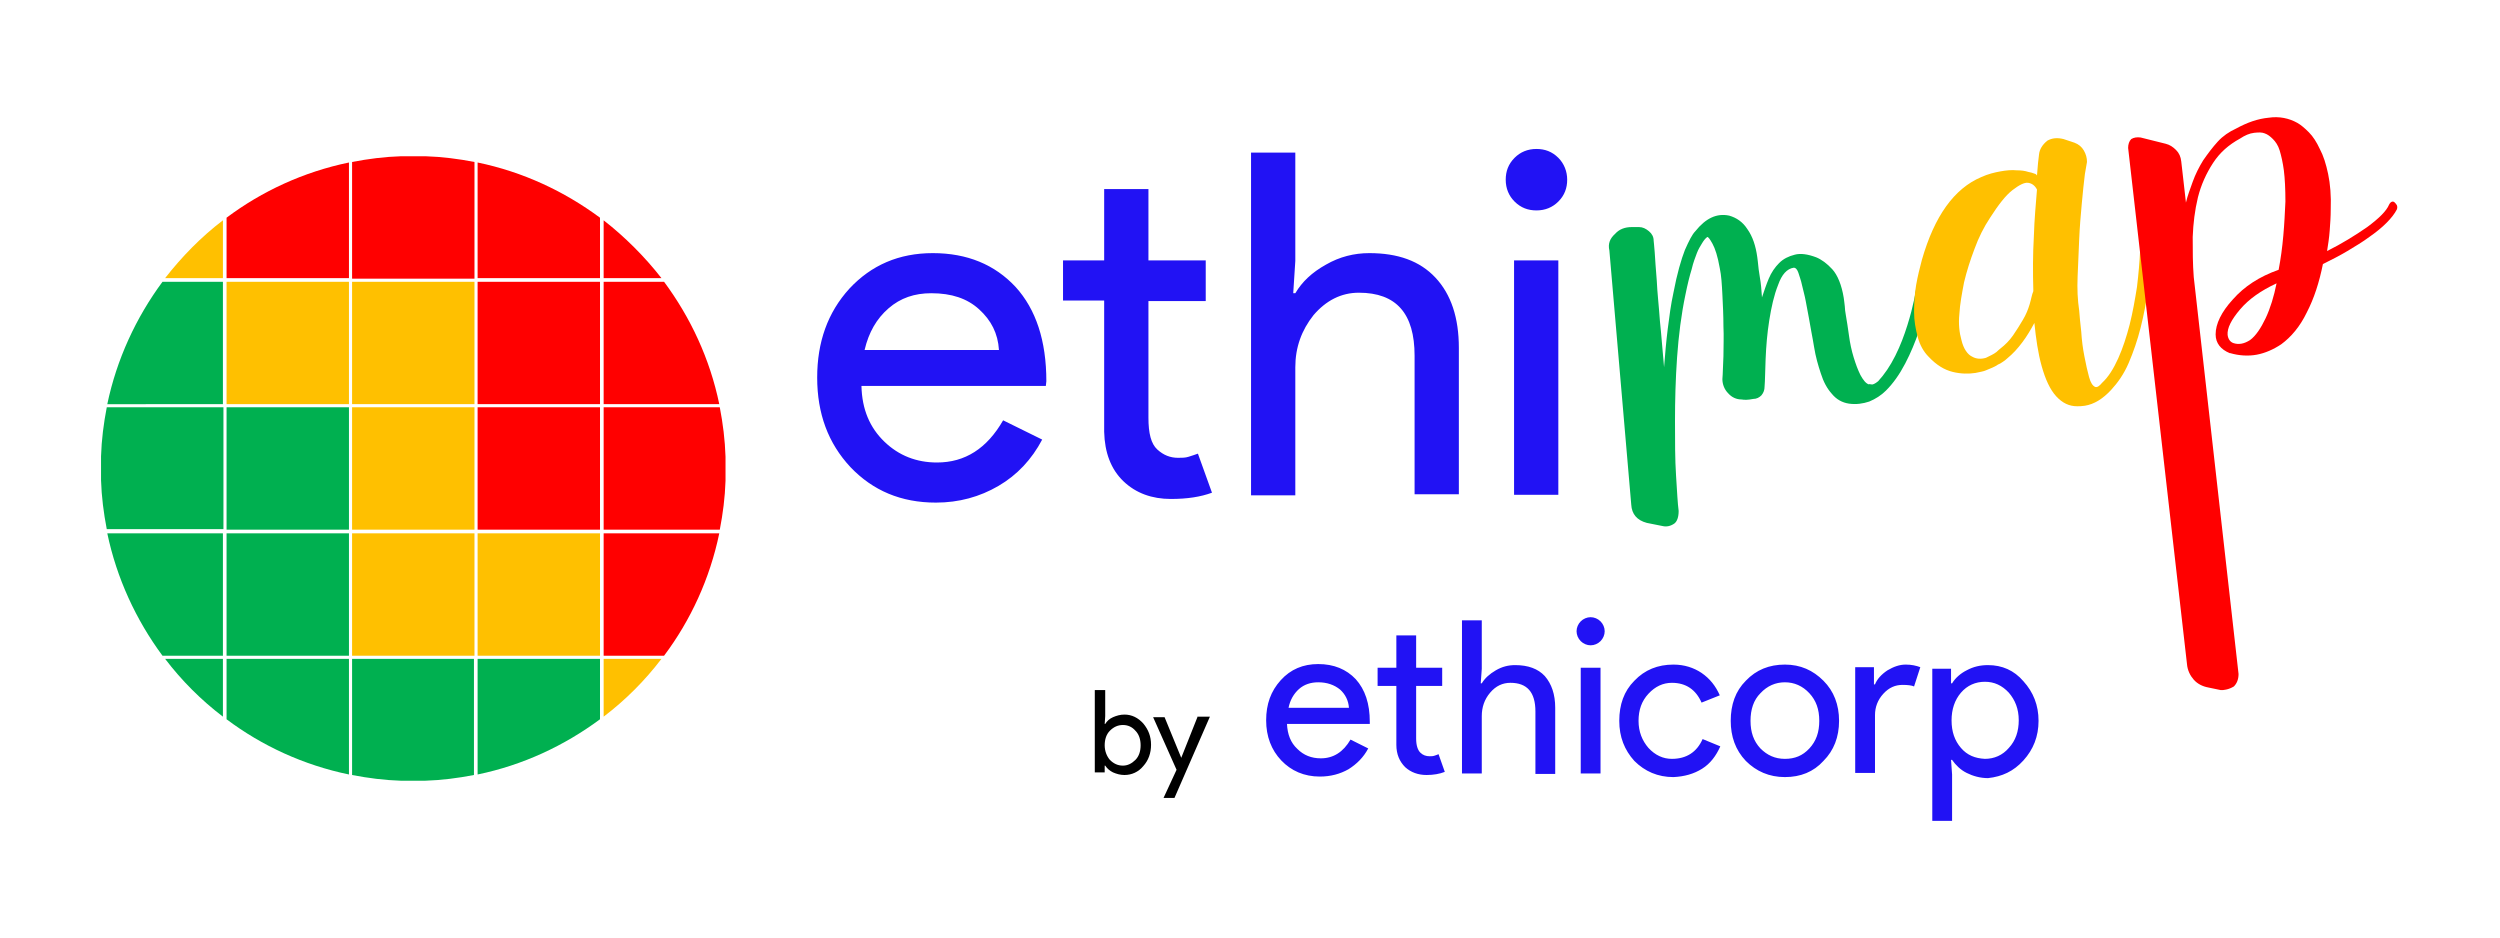
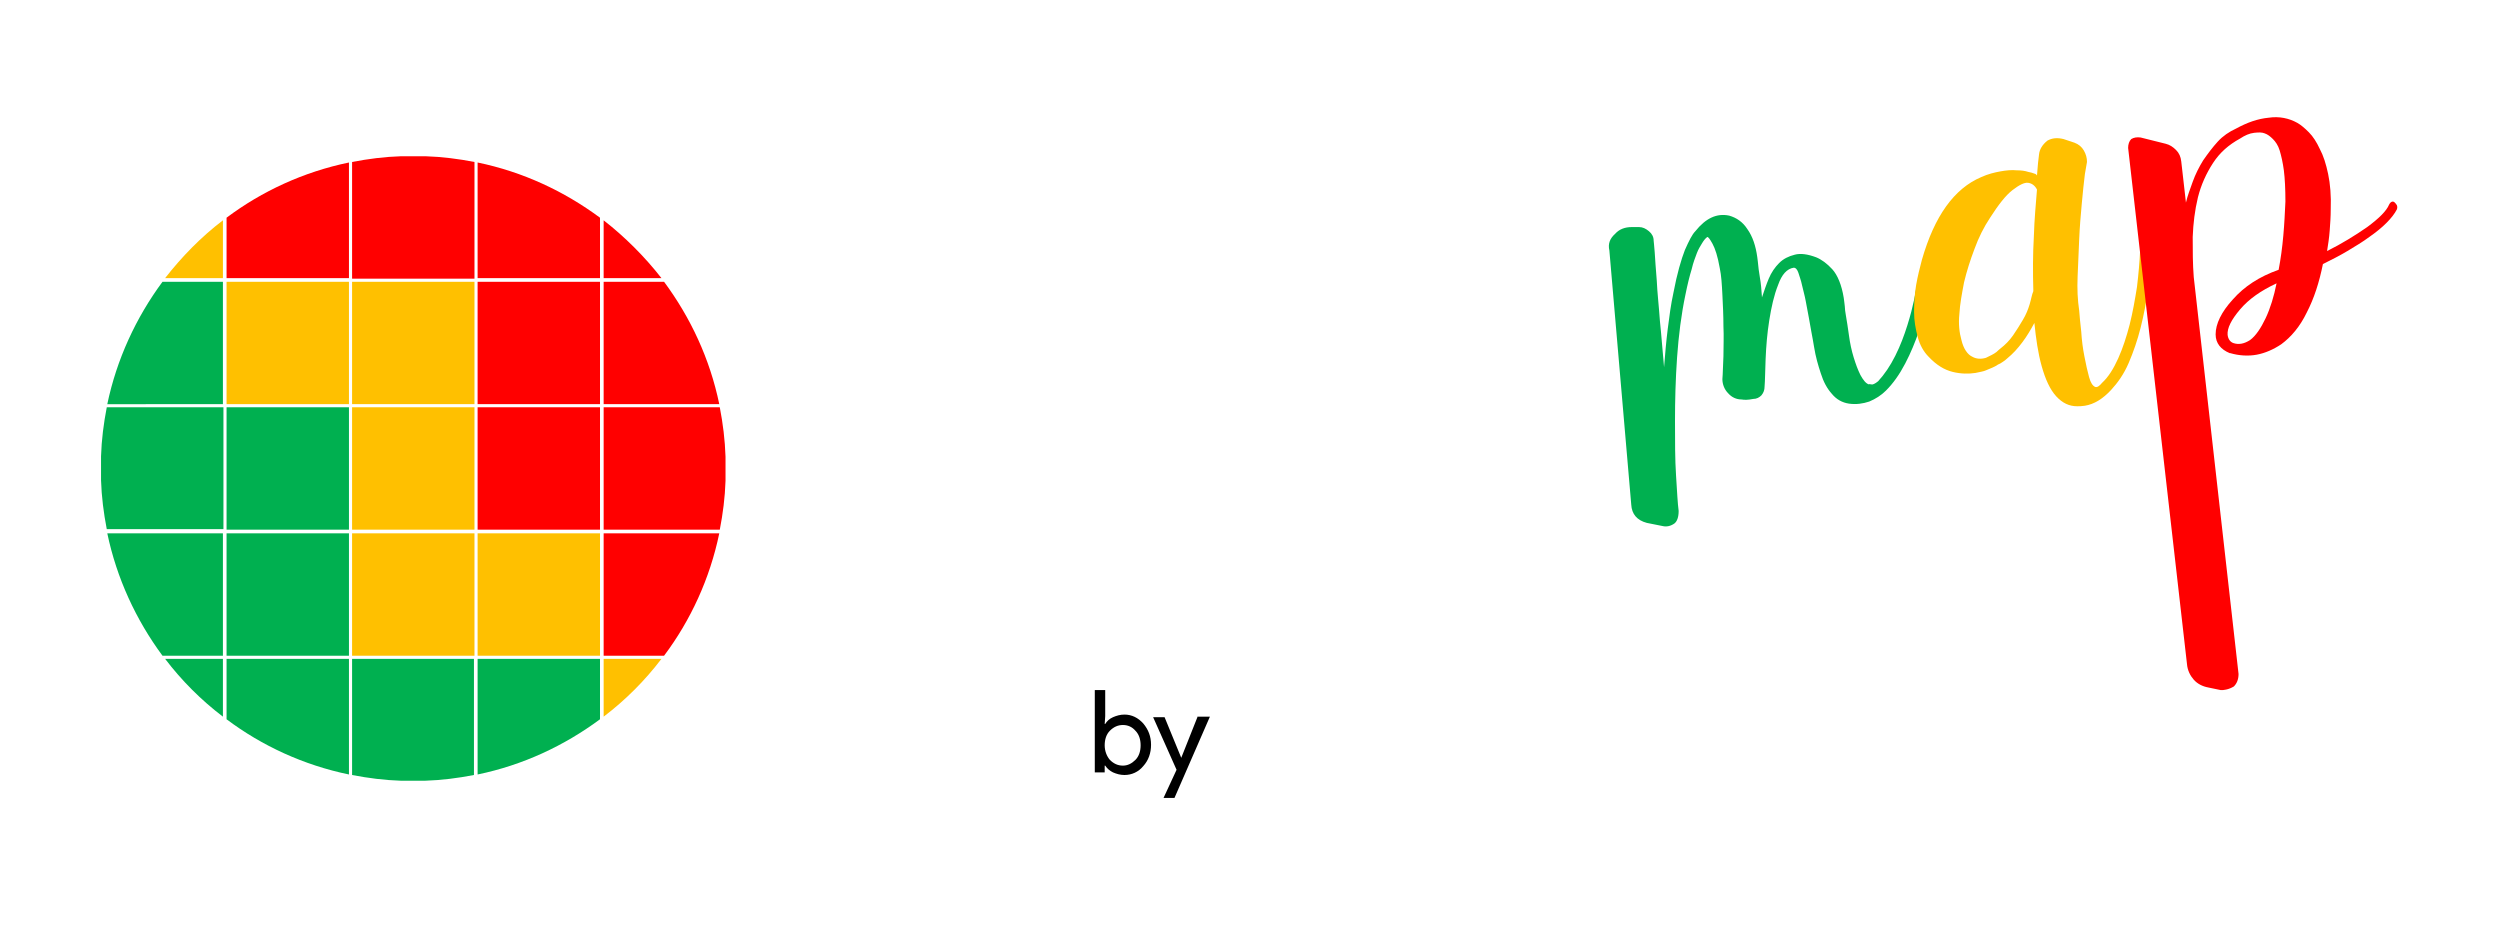
<svg xmlns="http://www.w3.org/2000/svg" version="1.1" id="Calque_1" x="0px" y="0px" viewBox="0 0 480 180" style="enable-background:new 0 0 480 180;" xml:space="preserve">
  <style type="text/css">
	.st0{fill:#2112F4;}
	.st1{fill:#00B050;}
	.st2{fill:#FFC000;}
	.st3{fill:#FF0000;}
</style>
  <g>
    <path d="M219.5,147.1c1-1.1,1.5-2.5,1.5-4.1c0-1.6-0.5-2.9-1.5-4.1c-1-1.1-2.2-1.7-3.6-1.7c-0.8,0-1.5,0.2-2.2,0.5   c-0.7,0.3-1.2,0.8-1.5,1.3h-0.1l0.1-1.5v-5h-2v15.8h1.9V147h0.1c0.4,0.6,0.9,1,1.5,1.3c0.7,0.3,1.4,0.5,2.2,0.5   C217.3,148.8,218.6,148.2,219.5,147.1L219.5,147.1z M213.1,145.9c-0.6-0.7-1-1.7-1-2.8c0-1.1,0.3-2.1,1-2.8   c0.7-0.7,1.5-1.1,2.5-1.1c1,0,1.8,0.4,2.4,1.1c0.7,0.7,1,1.7,1,2.8c0,1.1-0.3,2.1-1,2.8c-0.7,0.7-1.5,1.1-2.4,1.1   C214.6,147,213.8,146.6,213.1,145.9L213.1,145.9z M229.9,137.7l-3.1,7.8h0l-3.2-7.8h-2.2l4.5,10.1l-2.5,5.4h2.1l6.8-15.6H229.9z" />
-     <path class="st0" d="M258.9,147.7c1.6-1,2.9-2.3,3.8-4l-3.4-1.7c-1.4,2.4-3.3,3.6-5.7,3.6c-1.8,0-3.3-0.6-4.5-1.8   c-1.3-1.2-1.9-2.8-2-4.8l15.9,0l0-0.4c0-3.5-0.9-6.2-2.7-8.2c-1.8-1.9-4.2-2.9-7.2-2.9c-2.9,0-5.3,1-7.2,3.1   c-1.9,2.1-2.8,4.6-2.8,7.7c0,3.1,1,5.7,2.9,7.7c1.9,2,4.4,3.1,7.4,3.1C255.5,149.1,257.3,148.6,258.9,147.7z M249.4,132.3   c1-0.9,2.3-1.3,3.7-1.3c1.7,0,3.1,0.5,4.2,1.4c1,0.9,1.6,2.1,1.7,3.5l-11.6,0C247.7,134.4,248.4,133.2,249.4,132.3z M277.4,148.2   l-1.2-3.4c-0.2,0.1-0.5,0.2-0.8,0.3c-0.3,0.1-0.6,0.1-0.9,0.1c-0.7,0-1.3-0.2-1.8-0.7c-0.5-0.5-0.8-1.4-0.8-2.7l0-10.1l5,0l0-3.5   l-5,0l0-6.2l-3.8,0l0,6.2l-3.6,0l0,3.5l3.6,0l0,11.3c0,1.8,0.6,3.2,1.7,4.3c1.1,1,2.5,1.5,4.1,1.5   C275.2,148.8,276.4,148.6,277.4,148.2L277.4,148.2z M280.7,148.5l3.8,0l0-11c0-1.7,0.5-3.2,1.6-4.5c1.1-1.3,2.4-1.9,3.9-1.9   c3.2,0,4.8,1.8,4.8,5.5l0,12l3.8,0l0-12.7c0-2.6-0.7-4.6-2-6.1c-1.3-1.4-3.2-2.1-5.7-2.1c-1.3,0-2.5,0.3-3.7,1   c-1.2,0.7-2.1,1.5-2.7,2.5h-0.2l0.2-2.8l0-9.3l-3.8,0L280.7,148.5z M307.3,119.3c-0.5-0.5-1.2-0.8-1.9-0.8c-0.7,0-1.4,0.3-1.9,0.8   c-0.5,0.5-0.8,1.2-0.8,1.9c0,0.7,0.3,1.4,0.8,1.9c0.5,0.5,1.2,0.8,1.9,0.8c0.7,0,1.4-0.3,1.9-0.8c0.5-0.5,0.8-1.2,0.8-1.9   C308.1,120.5,307.8,119.8,307.3,119.3z M303.5,128.2l0,20.3l3.8,0l0-20.3L303.5,128.2z M326.8,147.6c1.6-1,2.7-2.5,3.5-4.3   l-3.4-1.4c-1.1,2.5-3.1,3.8-5.9,3.8c-1.7,0-3.2-0.7-4.5-2.1c-1.2-1.4-1.9-3.1-1.9-5.2c0-2.1,0.6-3.8,1.9-5.2   c1.3-1.4,2.8-2.1,4.5-2.1c2.7,0,4.6,1.3,5.7,3.8l3.5-1.4c-0.8-1.8-1.9-3.2-3.5-4.3c-1.5-1-3.3-1.6-5.4-1.6c-3,0-5.5,1-7.5,3.1   c-2,2-2.9,4.6-2.9,7.7c0,3.1,1,5.6,2.9,7.7c2,2,4.5,3.1,7.5,3.1C323.4,149.1,325.2,148.6,326.8,147.6z M335.2,146.1   c2,2,4.5,3.1,7.5,3.1c3,0,5.5-1,7.4-3.1c2-2,3-4.6,3-7.7c0-3.1-1-5.7-3-7.7c-2-2-4.4-3.1-7.4-3.1c-3,0-5.5,1-7.5,3.1   c-2,2-2.9,4.6-2.9,7.7C332.3,141.4,333.2,144,335.2,146.1L335.2,146.1z M338,133.1c1.3-1.4,2.9-2.1,4.7-2.1c1.8,0,3.4,0.7,4.7,2.1   c1.3,1.4,1.9,3.1,1.9,5.3c0,2.2-0.6,3.9-1.9,5.3c-1.3,1.4-2.8,2-4.7,2c-1.9,0-3.4-0.7-4.7-2c-1.3-1.4-1.9-3.1-1.9-5.3   C336.1,136.2,336.7,134.4,338,133.1L338,133.1z M360,137.3c0-1.5,0.5-2.9,1.6-4.1c1.1-1.2,2.3-1.7,3.7-1.7c1,0,1.8,0.1,2.2,0.3   l1.2-3.7c-0.8-0.3-1.7-0.5-2.8-0.5c-1.2,0-2.3,0.4-3.5,1.1c-1.2,0.8-2,1.7-2.4,2.7h-0.2l0-3.3l-3.6,0l0,20.3l3.8,0L360,137.3z    M376.5,143.6c-1.2-1.4-1.8-3.1-1.8-5.3c0-2.1,0.6-3.9,1.8-5.3c1.2-1.4,2.8-2.1,4.6-2.1c1.8,0,3.3,0.7,4.6,2.1   c1.2,1.4,1.9,3.1,1.9,5.3c0,2.1-0.6,3.9-1.9,5.3c-1.2,1.4-2.8,2.1-4.6,2.1C379.2,145.6,377.7,145,376.5,143.6L376.5,143.6z    M388.5,146c1.9-2.1,2.9-4.6,2.9-7.6c0-3-1-5.5-2.9-7.6c-1.8-2.1-4.1-3.1-6.8-3.1c-1.5,0-2.8,0.3-4.1,1c-1.2,0.6-2.2,1.5-2.8,2.5   h-0.2l0-2.8l-3.6,0l0,29.2l3.8,0l0-8.9l-0.2-2.8h0.2c0.7,1,1.6,1.9,2.8,2.5c1.2,0.6,2.6,1,4.1,1C384.4,149.1,386.6,148.1,388.5,146   L388.5,146z M191.7,93.3c3.6-2.1,6.4-5.1,8.4-8.9l-7.5-3.7c-3.1,5.4-7.3,8.1-12.7,8.1c-3.9,0-7.3-1.3-10.1-4   c-2.8-2.7-4.3-6.2-4.4-10.7h35.4l0.1-0.9c0-7.8-2-13.8-5.9-18.1c-4-4.3-9.3-6.5-15.9-6.5c-6.5,0-11.8,2.3-16,6.8   c-4.2,4.6-6.2,10.3-6.2,17.1c0,6.9,2.1,12.6,6.4,17.2c4.3,4.5,9.7,6.8,16.4,6.8C184.1,96.5,188.1,95.4,191.7,93.3z M170.6,59.2   c2.3-2,5-2.9,8.2-2.9c3.9,0,6.9,1,9.2,3.1c2.3,2.1,3.6,4.6,3.8,7.8H166C166.8,63.8,168.3,61.2,170.6,59.2z M232.7,94.6l-2.7-7.5   c-0.6,0.2-1.1,0.4-1.8,0.6c-0.6,0.2-1.3,0.2-2,0.2c-1.5,0-2.8-0.5-4-1.6c-1.2-1.1-1.7-3.1-1.7-6.1V57.8h11V50h-11V36.3h-8.5V50   h-7.9v7.7h7.9v25.2c0.1,4,1.3,7.2,3.7,9.5c2.4,2.3,5.5,3.4,9.1,3.4C228,95.8,230.5,95.4,232.7,94.6L232.7,94.6z M240.2,95.1h8.5   V70.5c0-3.8,1.2-7.1,3.5-10c2.4-2.8,5.3-4.3,8.7-4.3c7.2,0,10.7,4,10.7,12.1v26.6h8.5V66.8c0-5.8-1.5-10.3-4.5-13.5   c-3-3.2-7.2-4.7-12.7-4.7c-2.9,0-5.7,0.7-8.3,2.2c-2.7,1.5-4.6,3.3-5.9,5.5h-0.4l0.4-6.2V29.3h-8.5V95.1z M299.2,30.3   c-1.2-1.2-2.6-1.7-4.2-1.7c-1.7,0-3.1,0.6-4.2,1.7c-1.2,1.2-1.7,2.6-1.7,4.2c0,1.7,0.6,3.1,1.7,4.2c1.2,1.2,2.6,1.7,4.2,1.7   c1.7,0,3.1-0.6,4.2-1.7c1.2-1.2,1.7-2.6,1.7-4.2C300.9,32.9,300.3,31.4,299.2,30.3z M290.7,50v45h8.5V50H290.7z" />
    <g>
      <path class="st1" d="M367.9,55.4c0,0.1-0.1,0.8-0.4,2.2c-0.3,1.4-0.7,3-1.3,4.9c-0.6,1.9-1.3,3.8-2.3,5.8c-1,2-2.1,3.6-3.3,4.9    c-0.6,0.5-1.1,0.7-1.3,0.6c-0.3,0-0.4-0.1-0.5,0c-0.6-0.2-1.1-0.9-1.6-1.8c-0.5-1-0.9-2.1-1.3-3.4c-0.4-1.3-0.7-2.7-0.9-4.2    c-0.2-1.4-0.4-2.8-0.6-3.9c-0.1-0.6-0.2-1.2-0.2-1.7c-0.1-0.6-0.1-1.1-0.2-1.6c-0.4-2.5-1.2-4.4-2.2-5.5c-1-1.1-2.1-1.9-3.1-2.3    c-1.6-0.6-3-0.8-4.1-0.5c-1.2,0.3-2.2,0.8-3,1.6c-0.8,0.8-1.5,1.8-2,3c-0.5,1.2-0.9,2.4-1.3,3.6c-0.1-1.5-0.2-2.7-0.4-3.8    c-0.2-1.1-0.3-2.1-0.4-3.1l-0.1-0.8c-0.3-2.2-0.9-4-1.9-5.4c-0.9-1.4-2.1-2.2-3.5-2.6c-2.4-0.5-4.5,0.5-6.5,3    c-0.6,0.6-1.2,1.8-2,3.6c-0.7,1.8-1.5,4.5-2.2,8.2c-0.5,2.3-0.8,4.6-1.1,7c-0.3,2.4-0.5,4.8-0.7,7.3c-0.3-3.1-0.5-6.1-0.8-8.9    c-0.2-2.9-0.5-5.4-0.6-7.7c-0.2-2.3-0.3-4.1-0.4-5.5c-0.1-1.4-0.2-2.1-0.2-2.2c0-0.7-0.3-1.3-0.9-1.8c-0.6-0.5-1.2-0.8-1.9-0.8    l-1.4,0c-1.3,0-2.4,0.4-3.2,1.3c-1,0.9-1.4,1.9-1.1,3.2l4.2,48.8c0.1,1.8,1.1,3,3,3.5l3,0.6c0.8,0.2,1.6,0,2.3-0.5    c0.5-0.4,0.8-1.2,0.8-2.4c-0.2-1.5-0.3-3.7-0.5-6.8c-0.2-3.1-0.2-6.6-0.2-10.5c0-3.9,0.1-7.9,0.4-12.2c0.3-4.2,0.8-8.2,1.6-12    c0.4-2,0.8-3.6,1.2-4.9c0.3-1.3,0.7-2.3,1-3.1c0.3-0.8,0.7-1.4,1-1.9c0.3-0.5,0.6-0.9,1-1.2c0.2,0,0.5,0.4,1,1.3    c0.5,0.9,1,2.4,1.4,4.7c0.3,1.4,0.4,3.1,0.5,5.1c0.1,2,0.2,4,0.2,6c0.1,2,0,4,0,5.8c-0.1,1.8-0.1,3.3-0.2,4.4c0,1,0.4,2,1.1,2.7    c0.7,0.8,1.6,1.2,2.6,1.2c0.5,0.1,1.2,0.1,2.2-0.1c0.7,0,1.2-0.3,1.6-0.7c0.4-0.5,0.6-1,0.6-1.7c0.1-1.1,0.1-2.9,0.2-5.3    c0.1-2.4,0.3-4.9,0.7-7.4c0.4-2.5,0.9-4.8,1.7-6.8c0.7-2,1.7-3.1,3-3.3c0.4,0,0.7,0.4,0.9,1c0.2,0.7,0.5,1.4,0.7,2.4    c0.2,0.9,0.5,1.9,0.7,3c0.2,1.1,0.4,2.2,0.6,3.2c0.3,1.9,0.7,3.7,1,5.6c0.3,1.9,0.8,3.6,1.3,5.1c0.5,1.6,1.2,2.9,2.1,3.9    c0.9,1.1,2,1.7,3.3,1.9c1.4,0.2,2.7,0,3.9-0.4c1.2-0.5,2.3-1.2,3.2-2.1c1.4-1.4,2.6-3.1,3.7-5.2c1.1-2.1,1.9-4.1,2.6-6.1    c0.6-2,1.1-3.7,1.4-5.2c0.3-1.4,0.5-2.3,0.5-2.4c0-0.7-0.2-1.1-0.9-1.2C368.6,54.4,368.1,54.6,367.9,55.4L367.9,55.4z" />
      <path class="st2" d="M410.9,48.1c-0.1,2.2-0.3,4.5-0.6,7c-0.4,2.5-0.8,4.8-1.4,7.2c-0.6,2.3-1.3,4.5-2.2,6.5    c-0.9,2-1.9,3.6-3.1,4.7c-0.5,0.6-0.9,0.9-1.3,0.8c-0.5-0.2-0.9-0.8-1.2-1.9c-0.3-1.1-0.6-2.4-0.9-4c-0.3-1.5-0.5-3.1-0.6-4.7    c-0.2-1.6-0.3-3-0.4-4.1c-0.3-2-0.4-4.1-0.3-6.5c0.1-2.4,0.2-4.7,0.3-7.1c0.1-2.4,0.3-4.7,0.5-6.9c0.2-2.2,0.4-4.1,0.6-5.7    l0.4-2.3c0-0.8-0.2-1.5-0.6-2.2c-0.4-0.7-1-1.2-1.8-1.5l-2.1-0.7c-1.2-0.3-2.2-0.2-3.1,0.3c-1,0.8-1.5,1.7-1.6,2.6l-0.2,1.7    l-0.2,2.4c-0.1-0.2-0.2-0.2-0.3-0.3c-0.1,0-0.2-0.1-0.3-0.1c-0.2-0.1-0.6-0.2-1.1-0.3c-0.6-0.2-1.3-0.3-2.2-0.3    c-0.9-0.1-2,0-3.1,0.2c-1.1,0.2-2.4,0.5-3.7,1.1c-5.2,2.2-9,7.5-11.4,15.9c-0.4,1.5-0.8,3.1-1.1,4.8c-0.3,1.8-0.4,3.5-0.4,5.2    c0,1.7,0.3,3.3,0.7,4.8c0.4,1.5,1.1,2.8,2.1,3.8c1.5,1.6,3,2.5,4.6,2.9c1.6,0.4,3.1,0.4,4.4,0.2c0.9-0.2,1.6-0.3,2-0.5    c0.4-0.2,0.8-0.3,1.2-0.5c0.4-0.2,0.7-0.3,1.1-0.6c0.3-0.1,0.6-0.3,0.9-0.5c0.3-0.2,0.6-0.4,0.9-0.7c1.1-0.9,2-1.9,2.9-3.1    c0.9-1.2,1.6-2.4,2.3-3.7c0.3,3,0.7,5.8,1.4,8.3c0.7,2.5,1.6,4.5,2.8,5.8c1.2,1.3,2.5,1.9,4,1.9c0.4,0,0.9,0,1.5-0.1    c1.8-0.3,3.4-1.3,5-3c1.3-1.4,2.5-3.1,3.4-5.2c0.9-2.1,1.7-4.4,2.3-6.8c0.6-2.4,1.1-4.9,1.4-7.4c0.3-2.5,0.5-4.9,0.5-7.1    c0-0.7-0.3-1.1-1-1.1C411.3,46.9,410.9,47.3,410.9,48.1L410.9,48.1z M389.7,58.4c-0.3,1-0.7,2-1.3,3c-0.6,1-1.2,2-1.9,3    c-0.7,1-1.5,1.8-2.4,2.5c-0.1,0.1-0.4,0.3-0.8,0.7c-0.5,0.4-1.2,0.7-2,1.1c-1,0.3-1.9,0.2-2.6-0.2c-0.9-0.4-1.7-1.5-2.1-3.2    c-0.4-1.4-0.6-3.1-0.4-5c0.1-1.9,0.5-4,0.9-6.1c0.5-2.1,1.2-4.3,2-6.4c0.8-2.2,1.8-4.2,3-6c1.6-2.5,3-4.3,4.3-5.3    c1.3-1,2.3-1.5,3-1.4c0.7,0.1,1.3,0.5,1.7,1.3c-0.2,2.6-0.5,5.6-0.6,9c-0.2,3.4-0.2,6.9-0.1,10.5C390.1,56.6,390,57.4,389.7,58.4z    " />
      <path class="st3" d="M458.7,39.3c-0.5,1.2-1.9,2.6-4.2,4.3c-2.3,1.6-4.9,3.2-7.7,4.6c0.2-1.3,0.4-2.5,0.5-3.9    c0.1-1.3,0.2-2.7,0.2-4.1c0.1-2.6-0.1-4.9-0.5-6.8c-0.4-1.9-0.9-3.5-1.6-4.8c-0.6-1.3-1.3-2.4-2.1-3.2c-0.8-0.8-1.5-1.4-2.2-1.8    c-1.6-0.9-3.5-1.3-5.5-1c-2.1,0.2-4.1,0.9-6.3,2.1c-1.3,0.6-2.5,1.4-3.5,2.5c-1,1.1-1.9,2.3-2.8,3.6c-0.8,1.3-1.5,2.7-2,4.1    c-0.5,1.4-1,2.7-1.3,4l-0.9-7.9c-0.1-0.9-0.4-1.6-1-2.2c-0.6-0.6-1.2-1-2-1.2l-4.8-1.2c-0.7-0.1-1.3,0-1.8,0.3    c-0.4,0.4-0.6,1-0.6,1.7l11.3,99.1c0.1,1.2,0.6,2.2,1.3,3c0.7,0.8,1.7,1.3,2.8,1.5l2.4,0.5c0.3,0,0.6,0,1-0.1    c0.5-0.1,1-0.3,1.5-0.6c0.6-0.6,0.9-1.4,0.9-2.4l-8.6-76.2c-0.2-2.5-0.2-5.1-0.2-7.7c0.1-2.6,0.4-5.1,1-7.6    c0.6-2.4,1.6-4.6,2.9-6.6c1.3-2,3-3.5,5.2-4.7c0.9-0.6,1.8-1,2.7-1.1c0.9-0.1,1.5-0.1,2,0.1c0.6,0.2,1.1,0.6,1.6,1.1    c0.5,0.5,1,1.2,1.3,2.2c0.3,1,0.6,2.3,0.8,3.8c0.2,1.6,0.3,3.6,0.3,6c-0.1,2.1-0.2,4.3-0.4,6.5c-0.2,2.3-0.5,4.5-0.9,6.6    c-3.7,1.3-6.6,3.2-8.8,5.7c-2.2,2.4-3.3,4.7-3.3,6.7c0,1.7,1,2.9,2.7,3.6l0.1,0c1.7,0.5,3.5,0.6,5.1,0.3c1.6-0.3,3.2-1,4.7-2    c1.9-1.4,3.6-3.4,4.9-6.1c1.4-2.7,2.4-5.8,3.1-9.3c1.6-0.8,3.2-1.6,4.7-2.5c1.5-0.9,3-1.8,4.2-2.7c1.3-0.9,2.4-1.8,3.3-2.7    c0.9-0.9,1.6-1.8,2-2.6c0.1-0.3,0.1-0.5,0-0.8c-0.1-0.2-0.3-0.4-0.5-0.6C459.4,38.6,459,38.7,458.7,39.3L458.7,39.3z M428.9,65.9    c-0.7-0.2-1.1-0.8-1.2-1.6c-0.1-1.3,0.7-2.9,2.4-4.9c1.7-2,4-3.6,7-5c-0.5,2.5-1.2,4.8-2.1,6.7c-0.9,1.9-1.9,3.4-3,4.2    C430.9,66,429.9,66.2,428.9,65.9L428.9,65.9z" />
    </g>
    <g>
      <path class="st3" d="M115.2,41.8v11.6H91.7V31.2C100.4,33,108.3,36.7,115.2,41.8z M81.7,30H77c-3.2,0.1-6.3,0.5-9.4,1.1v22.4h23.5    V31.1C88,30.5,84.9,30.1,81.7,30z M115.9,42.3v11.1H127C123.8,49.3,120,45.5,115.9,42.3z M43.5,41.8v11.6h23.5V31.2    C58.3,33,50.3,36.7,43.5,41.8z M91.7,54.1v23.5h23.5V54.1H91.7z M127.5,54.1h-11.6v23.5h22.2C136.3,68.9,132.6,61,127.5,54.1z     M91.7,78.2v23.5h23.5V78.2H91.7z M138.2,78.2h-22.3v23.5h22.3c0.6-3.1,1-6.2,1.1-9.4v-4.6C139.2,84.5,138.8,81.3,138.2,78.2z     M115.9,102.4v23.5h11.6c5.1-6.8,8.8-14.8,10.6-23.5H115.9z" />
      <path class="st2" d="M42.8,42.3v11.1H31.7C34.9,49.3,38.6,45.5,42.8,42.3z M67.6,54.1v23.5h23.5V54.1H67.6z M43.5,54.1v23.5h23.5    V54.1H43.5z M67.6,78.2v23.5h23.5V78.2H67.6z M67.6,102.4v23.5h23.5v-23.5H67.6z M91.7,102.4v23.5h23.5v-23.5H91.7z M115.9,126.5    v11.1c4.2-3.2,7.9-6.9,11.1-11.1H115.9z" />
      <path class="st1" d="M42.8,54.1v23.5H20.6c1.8-8.6,5.5-16.6,10.6-23.5H42.8z M43.5,78.2v23.5h23.5V78.2H43.5z M20.5,78.2    c-0.6,3.1-1,6.2-1.1,9.4v4.6c0.1,3.2,0.5,6.3,1.1,9.4h22.4V78.2H20.5z M43.5,102.4v23.5h23.5v-23.5H43.5z M20.6,102.4    c1.8,8.6,5.5,16.6,10.6,23.5h11.6v-23.5H20.6z M67.6,126.5v22.3c3.1,0.6,6.2,1,9.4,1.1h4.6c3.2-0.1,6.3-0.5,9.4-1.1v-22.3H67.6z     M91.7,126.5v22.2c8.7-1.8,16.6-5.5,23.5-10.6v-11.6H91.7z M43.5,126.5v11.6c6.8,5.1,14.8,8.8,23.5,10.6v-22.2H43.5z M31.7,126.5    c3.2,4.2,6.9,7.9,11.1,11.1v-11.1H31.7z" />
    </g>
  </g>
</svg>